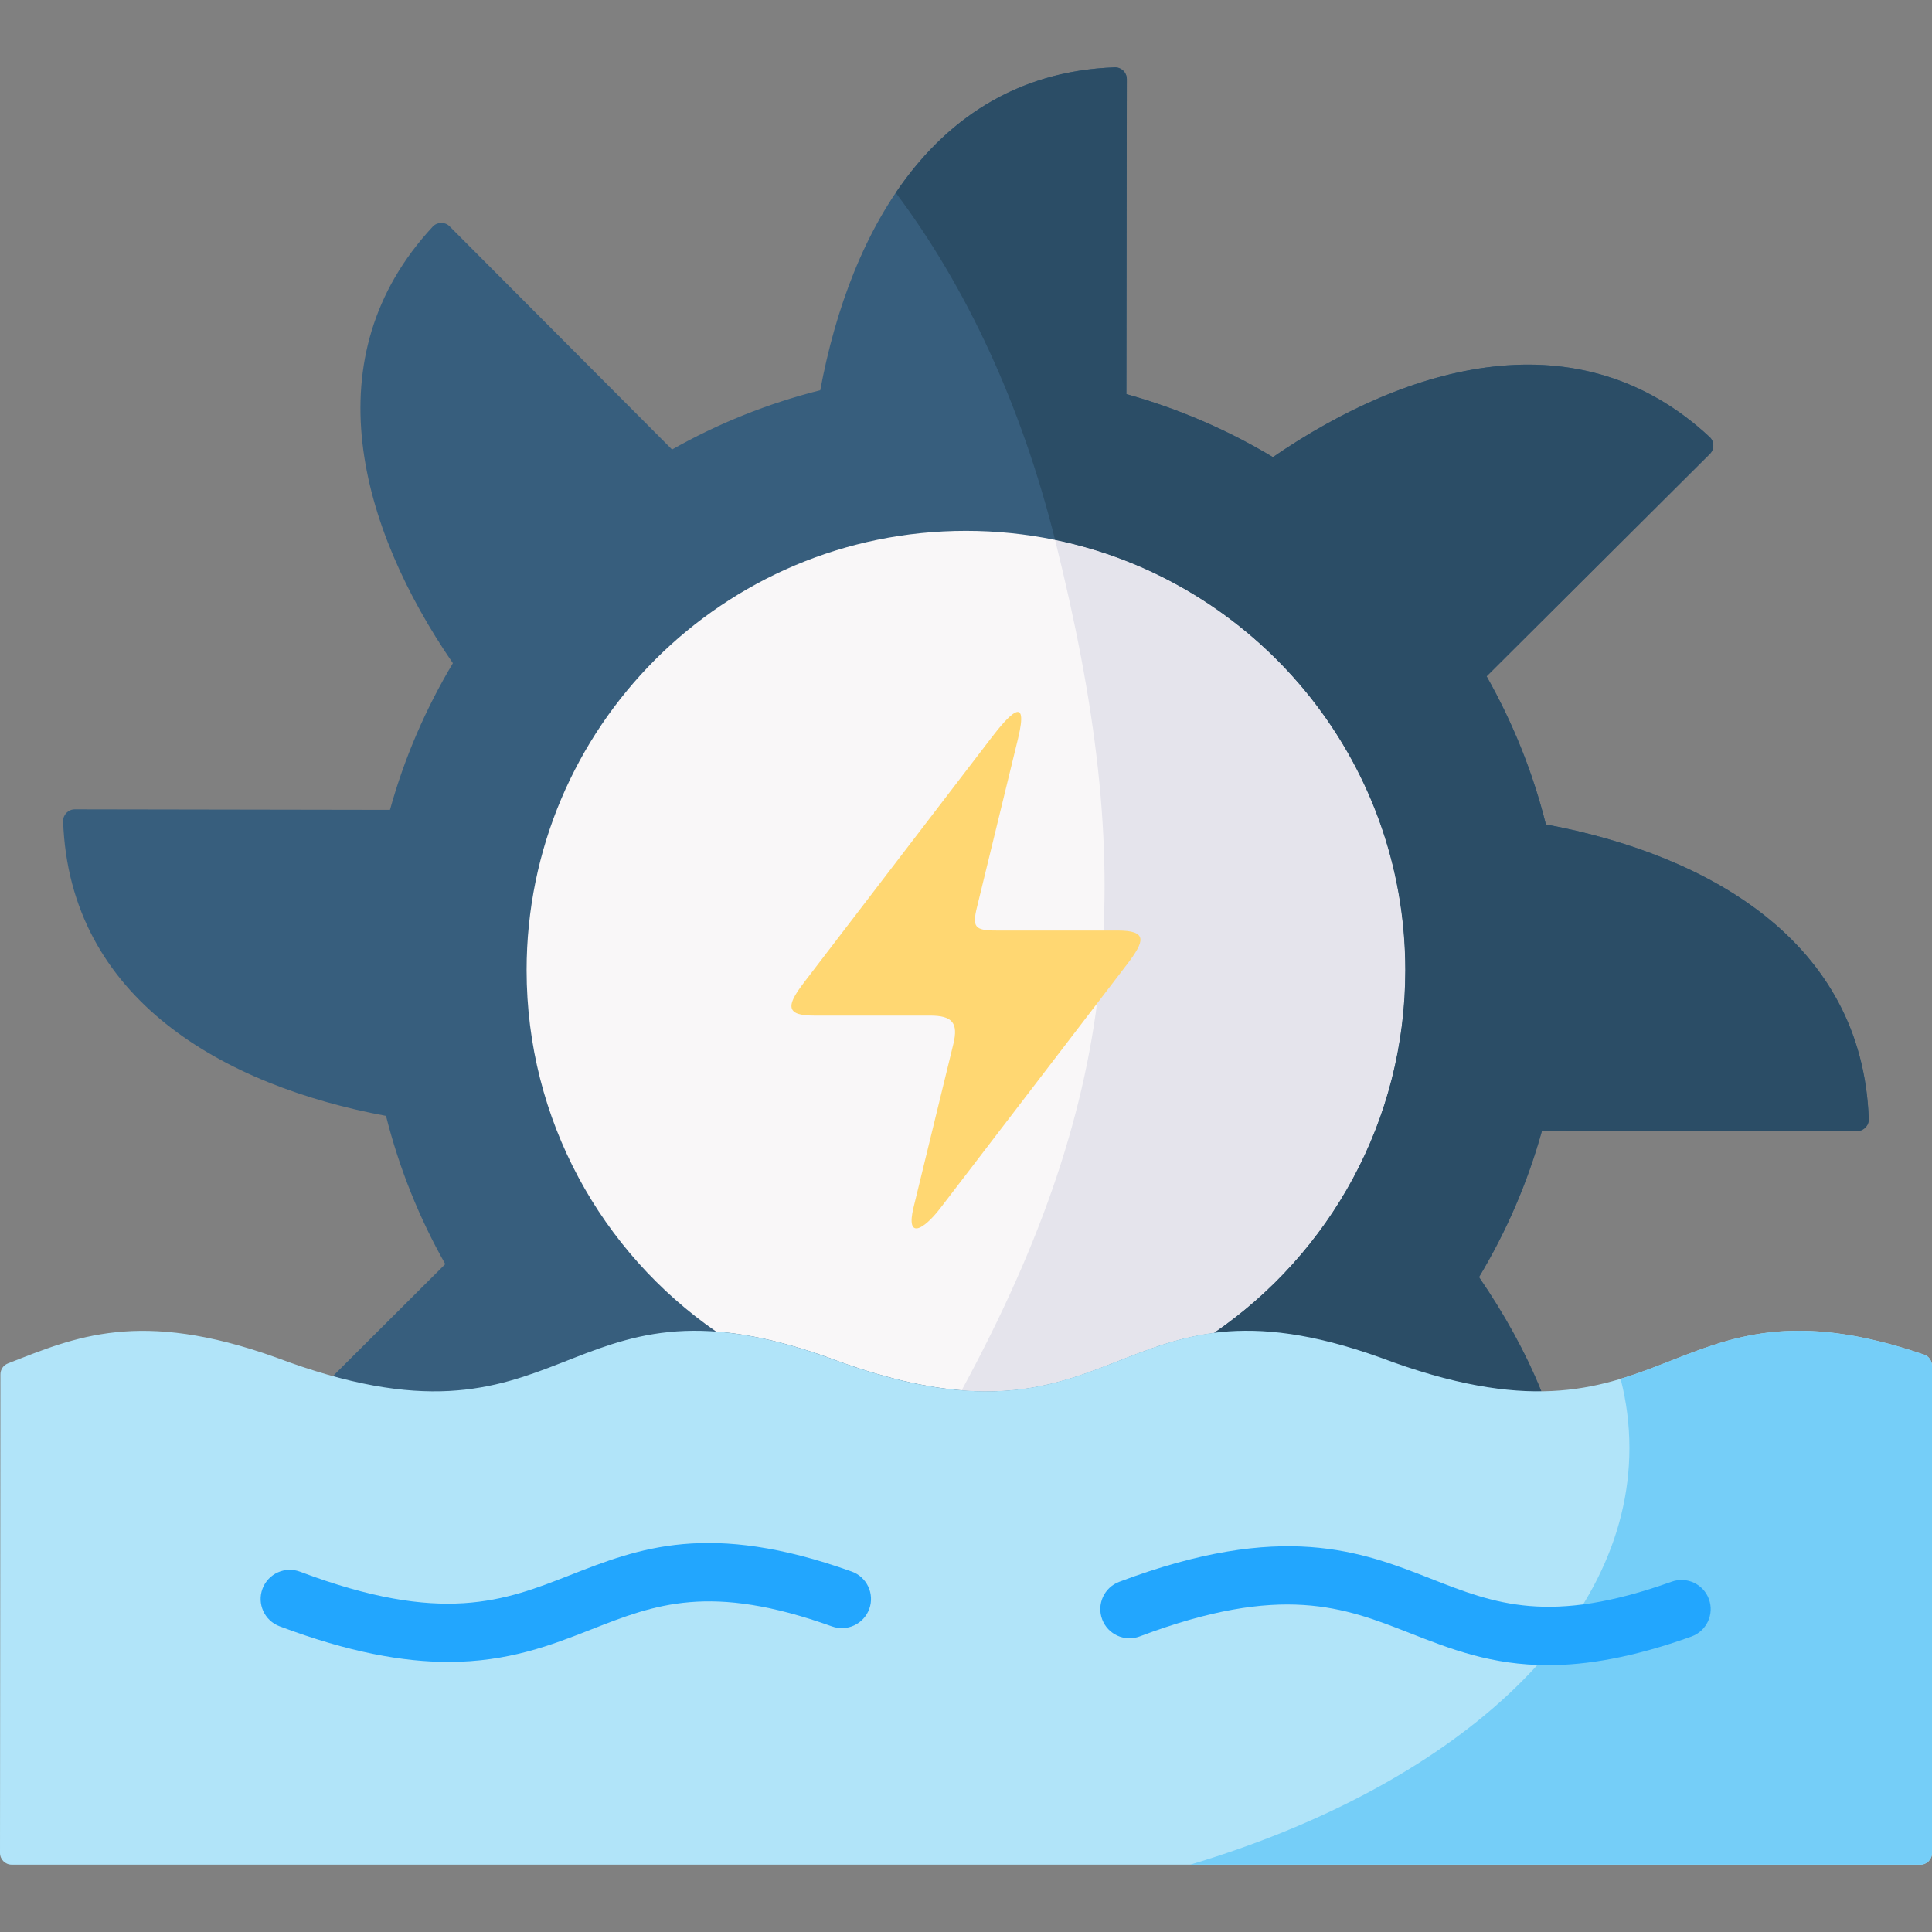
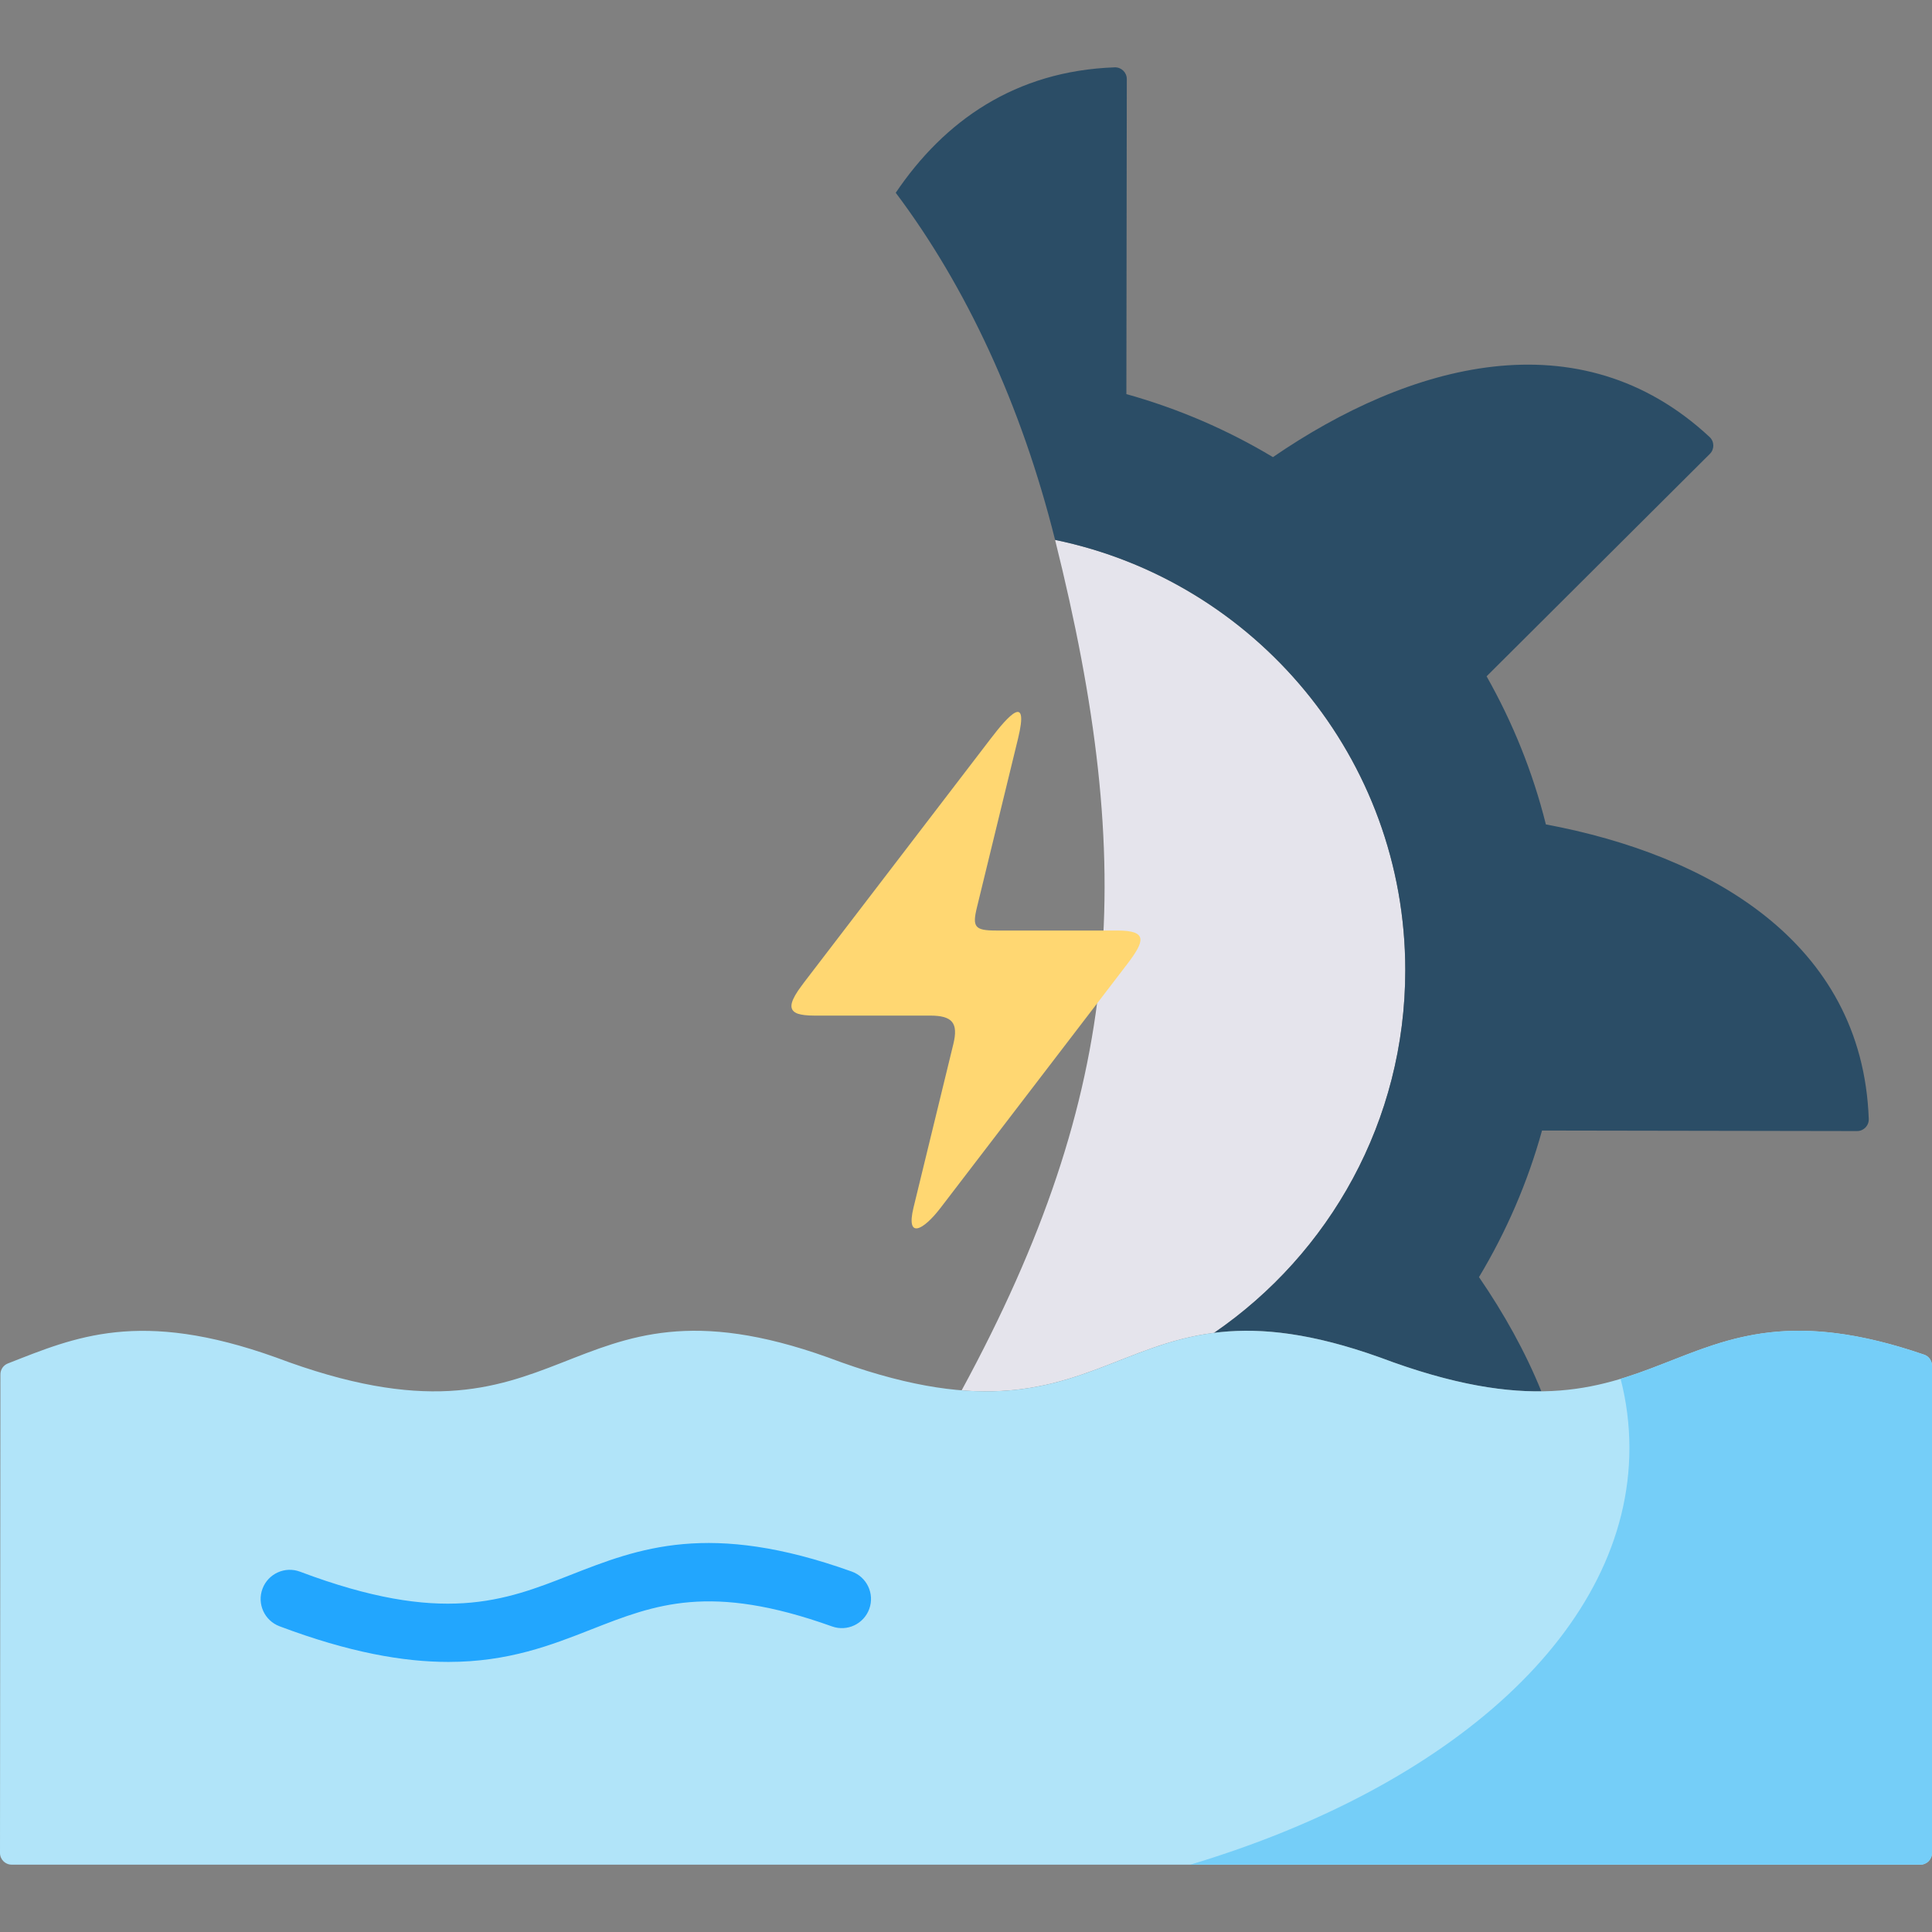
<svg xmlns="http://www.w3.org/2000/svg" id="Layer_1" enable-background="new 0 0 512 512" height="512" viewBox="0 0 512 512" width="512">
  <rect x="0" y="0" width="512" height="512" fill="#808080" stroke="none" />
  <g>
    <g>
-       <path clip-rule="evenodd" d="m391.95 338.443c7.213-12.002 12.878-25.027 16.704-38.84l83.488.141c1.756.003 3.164-1.46 3.101-3.214-1.699-47.087-42.585-70.027-85.566-78.053-3.475-13.901-8.819-27.071-15.711-39.249l59.176-58.953c1.244-1.239 1.206-3.27-.08-4.466-34.531-32.122-79.678-19.399-115.72 5.334-12.002-7.213-25.056-12.849-38.839-16.704l.113-83.491c.002-1.755-1.46-3.163-3.214-3.1-47.087 1.698-70.026 42.586-78.022 85.569-13.929 3.504-27.1 8.819-39.277 15.711l-58.951-59.149c-1.239-1.244-3.27-1.205-4.465.08-32.093 34.504-19.399 79.652 5.333 115.694-7.184 12.032-12.849 25.056-16.674 38.869l-83.517-.141c-1.756-.003-3.164 1.46-3.101 3.214 1.699 47.087 42.585 70.027 85.566 78.024 3.504 13.93 8.819 27.1 15.711 39.278l-29.786 29.699 200.21 63.02c17.989 6.775 108.866-58.873 120.05-58.99-4.235-10.483-9.959-20.704-16.529-30.283z" fill="#375e7d" fill-rule="evenodd" />
-     </g>
+       </g>
    <g>
-       <path clip-rule="evenodd" d="m372.413 257.113c0-64.305-52.126-116.432-116.429-116.432s-116.429 52.127-116.429 116.432c0 39.687 19.887 74.76 50.199 95.757 8.352.642 17.989 2.687 29.669 6.863 57.937 21.844 70.786-2.482 102.295-6.512h.029c30.604-20.998 50.666-56.187 50.666-96.108z" fill="#f9f7f8" fill-rule="evenodd" />
-     </g>
+       </g>
    <g>
      <path clip-rule="evenodd" d="m372.413 257.113c0-56.216-39.832-103.116-92.805-114.038 21.726 87.113 18.427 145.781-24.763 225.389 29.932 2.395 43.103-12.207 66.873-15.244h.029c30.604-20.997 50.666-56.186 50.666-96.107z" fill="#e5e4ec" fill-rule="evenodd" />
    </g>
    <g>
      <path clip-rule="evenodd" d="m453.061 115.81c-34.531-32.122-79.678-19.399-115.72 5.334-12.002-7.213-25.056-12.849-38.839-16.704l.113-83.492c.002-1.756-1.461-3.163-3.215-3.1-26.366.945-45.161 14.204-58.018 33.238 18.689 24.852 33.32 56.333 42.226 91.99 52.973 10.922 92.805 57.822 92.805 114.038 0 39.921-20.062 75.11-50.666 96.107 11.272-1.46 24.968-.292 43.949 6.512 17.959 6.775 31.597 9.111 42.781 8.995-4.234-10.484-9.958-20.705-16.528-30.284 7.213-12.002 12.878-25.027 16.704-38.84l83.488.141c1.756.003 3.164-1.46 3.101-3.214-1.699-47.087-42.585-70.027-85.566-78.053-3.475-13.901-8.819-27.071-15.711-39.249l59.176-58.953c1.244-1.239 1.206-3.27-.08-4.466z" fill="#2b4d66" fill-rule="evenodd" />
    </g>
    <g>
      <path clip-rule="evenodd" d="m365.697 359.732c-72.071-25.815-67.603 29.67-146.274 0-72.071-25.815-67.603 29.67-146.303 0-36.166-12.957-53.233-5.375-71.038 1.6-1.185.464-1.968 1.604-1.969 2.876l-.113 126.853c-.002 1.708 1.383 3.093 3.091 3.093h505.819c1.707 0 3.091-1.384 3.091-3.091v-129.139c0-1.313-.829-2.492-2.07-2.918-69.923-24.024-66.295 30.11-144.234.726z" fill="#b1e4f9" fill-rule="evenodd" />
    </g>
    <g>
      <path clip-rule="evenodd" d="m512 491.063v-129.138c0-1.313-.83-2.493-2.072-2.92-42.285-14.528-57.664-.476-80.453 6.393 1.548 5.987 2.336 12.119 2.336 18.34 0 48.039-47.22 89.682-116.371 110.417h193.47c1.706-.001 3.09-1.385 3.09-3.092z" fill="#75cef8" fill-rule="evenodd" />
    </g>
    <g>
      <path clip-rule="evenodd" d="m296.108 246.6h-32.122c-5.665 0-6.366-.934-5.081-6.162l10.892-44.739c2.949-12.178-2.57-6.074-7.213 0l-49.439 64.568c-.642.847-1.197 1.635-1.694 2.336-2.103 3.183-2.453 5.169 0 6.045.993.321 2.395.496 4.322.496h30.721c5.899 0 7.505 1.957 6.162 7.505l-10.571 43.396c-2.044 8.469 2.57 6.074 7.213 0l49.439-64.568c4.613-6.074 5.518-8.877-2.629-8.877z" fill="#ffd772" fill-rule="evenodd" />
    </g>
    <g>
      <path d="m118.831 440.427c-11.883 0-26.286-2.488-44.758-9.452-3.993-1.505-6.01-5.962-4.505-9.955s5.963-6.013 9.955-4.504c37.678 14.203 54.148 7.738 71.586.895 18.114-7.11 36.846-14.464 74.597-.94 4.017 1.439 6.107 5.862 4.668 9.879-1.438 4.017-5.861 6.11-9.879 4.668-32.289-11.566-46.864-5.847-63.74.777-10.589 4.158-21.989 8.632-37.924 8.632z" fill="#22a6fe" />
    </g>
    <g>
-       <path d="m410.233 441.28c-14.963 0-25.896-4.291-36.615-8.498-17.436-6.841-33.905-13.307-71.574.88-3.994 1.506-8.45-.514-9.954-4.507s.514-8.45 4.507-9.954c43.229-16.283 64.181-8.058 82.666-.804 16.877 6.623 31.452 12.342 63.752.762 4.018-1.44 8.441.648 9.881 4.665 1.441 4.016-.648 8.44-4.665 9.88-15.42 5.531-27.67 7.576-37.998 7.576z" fill="#22a6fe" />
-     </g>
+       </g>
  </g>
</svg>